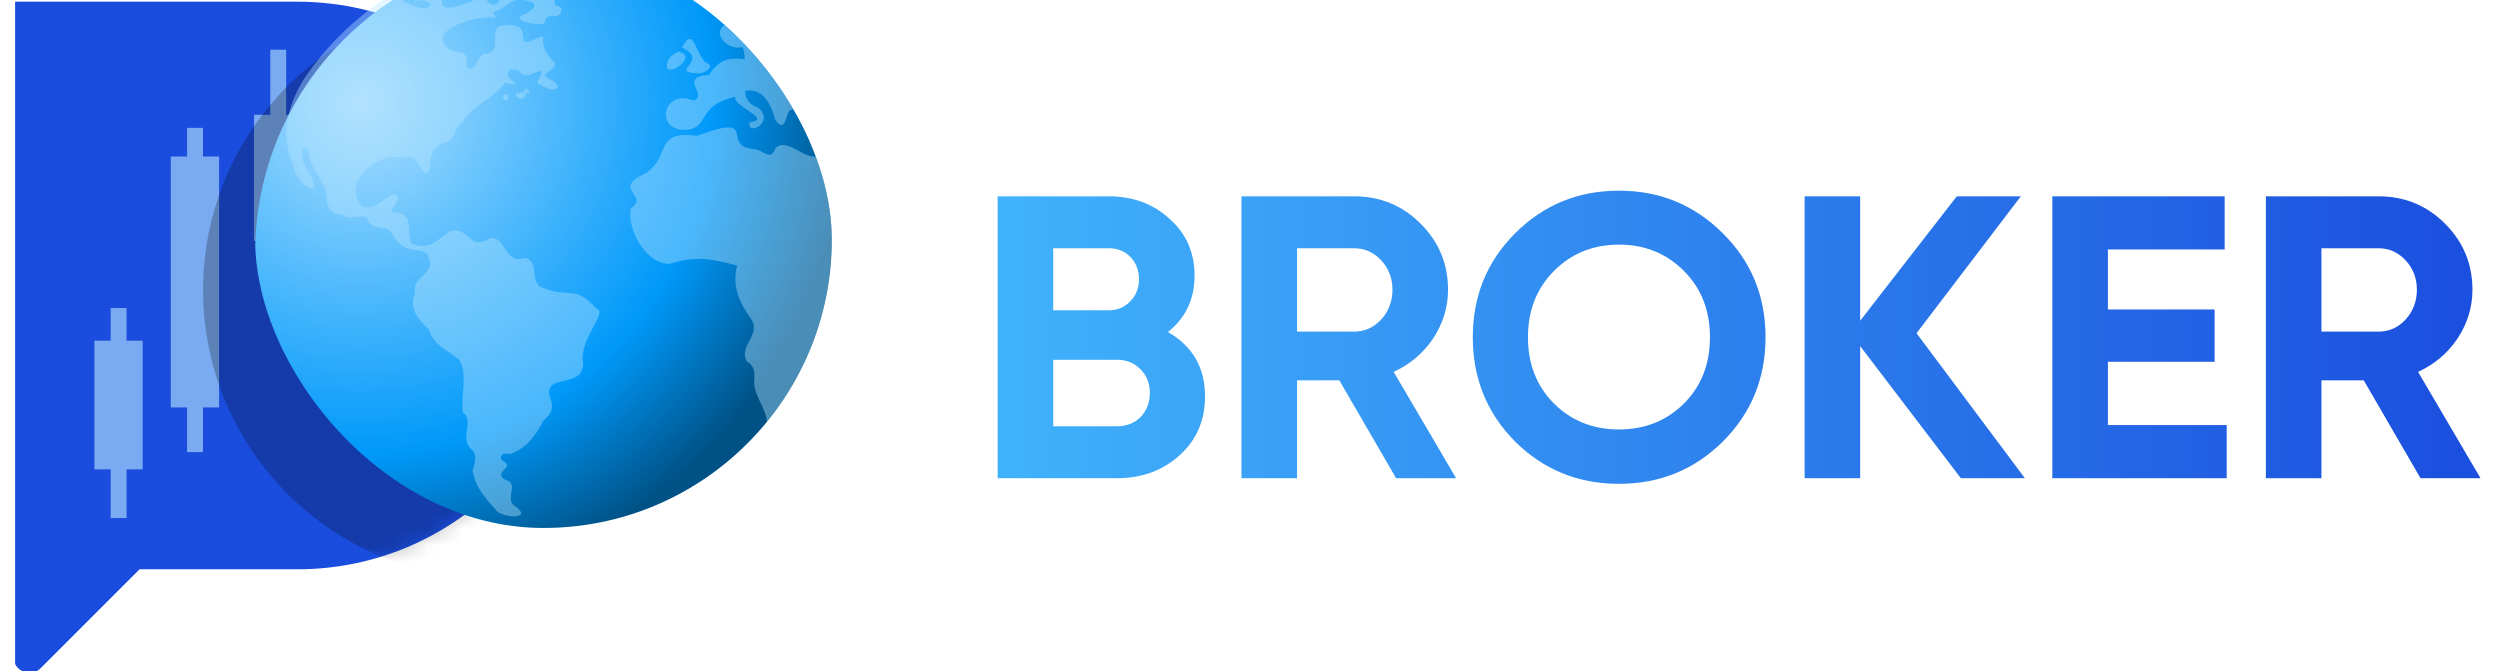
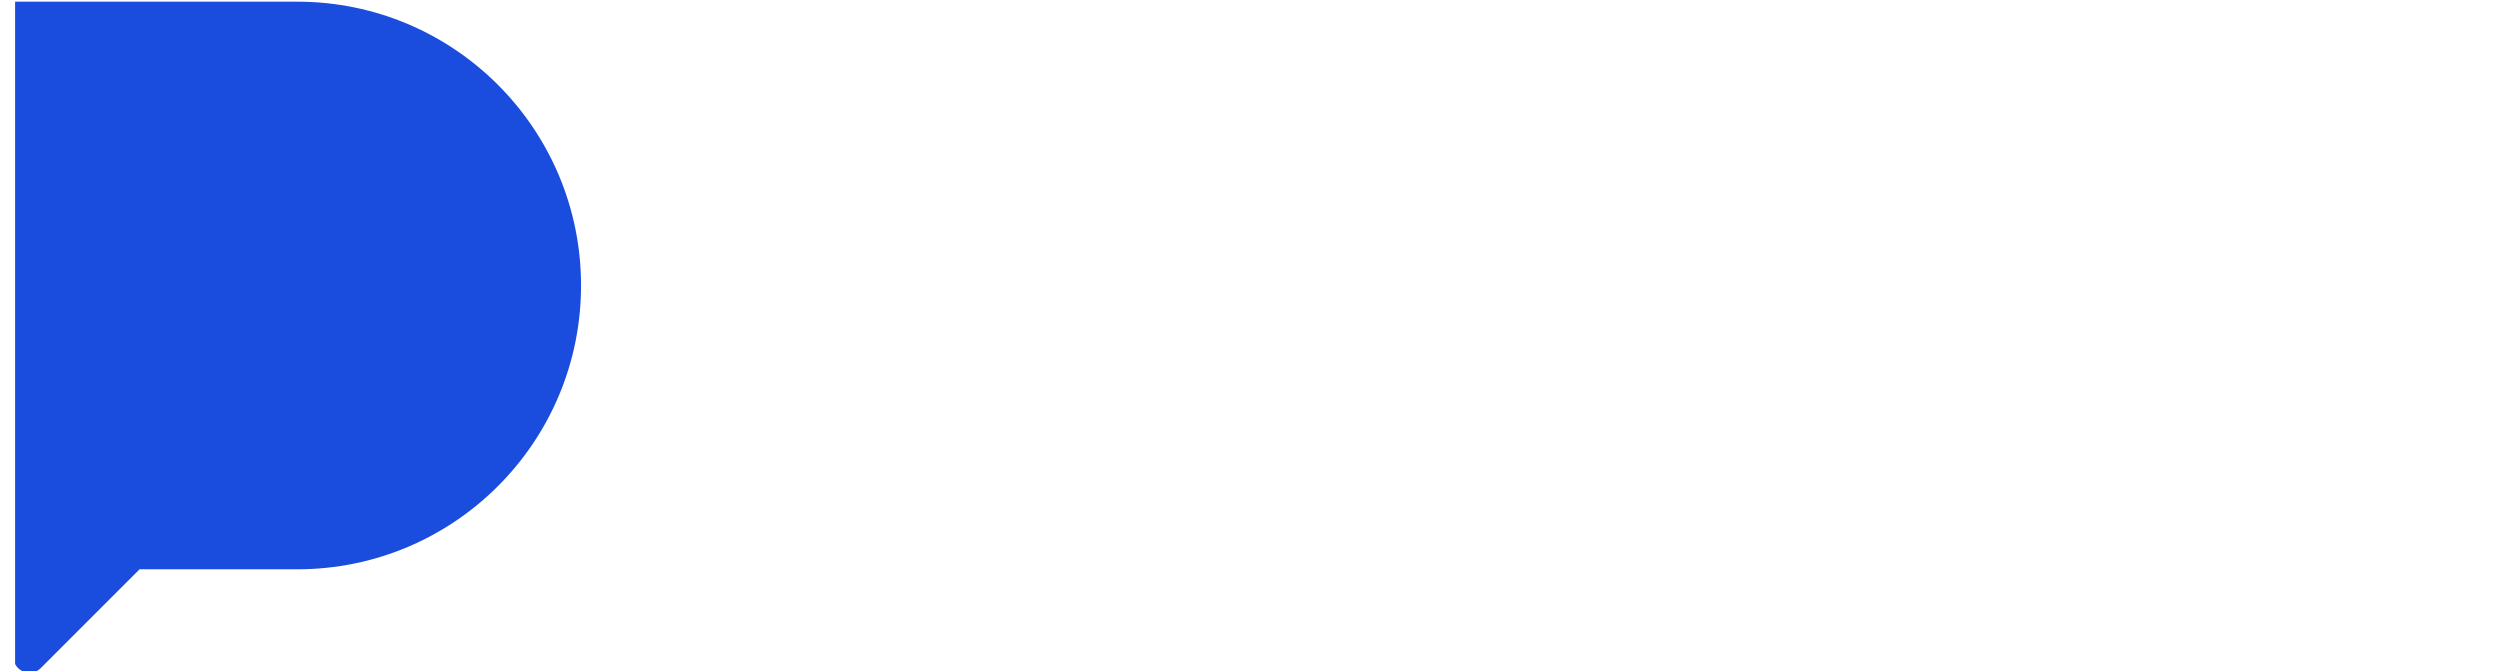
<svg xmlns="http://www.w3.org/2000/svg" width="149" height="40" viewBox="0 0 149 40" fill="none">
  <g clip-path="url(#clip0_2449_607)">
    <path d="M17.715 0.1C27.057 0.1 34.63 7.673 34.63 17.015C34.63 26.357 27.057 33.93 17.715 33.93H8.318L2.429 39.818C1.828 40.419 0.8 39.993 0.8 39.143V0.1H17.715Z" fill="#1A4DDE" />
    <mask id="mask0_2449_607" style="mask-type:alpha" maskUnits="userSpaceOnUse" x="0" y="0" width="35" height="41">
-       <path d="M17.715 0.1C27.057 0.1 34.63 7.673 34.63 17.015C34.63 26.357 27.057 33.93 17.715 33.93H8.318L2.429 39.818C1.828 40.419 0.8 39.993 0.8 39.143V0.1H17.715Z" fill="#1A4DDE" />
-     </mask>
+       </mask>
    <g mask="url(#mask0_2449_607)">
      <g opacity="0.6">
        <path d="M5.625 20.304H8.503V27.975H5.625V20.304Z" fill="#B9E7FF" />
        <path d="M6.595 18.359H7.543V30.875H6.595V18.359Z" fill="#B9E7FF" />
        <path d="M10.179 9.328H13.058V24.284H10.179V9.328Z" fill="#B9E7FF" />
        <path d="M11.15 7.621H12.097V26.946H11.15V7.621Z" fill="#B9E7FF" />
        <path d="M15.137 6.842H18.015V14.359H15.137V6.842Z" fill="#B9E7FF" />
        <path d="M16.108 2.964H17.055V19.191H16.108V2.964Z" fill="#B9E7FF" />
      </g>
      <g filter="url(#filter0_f_2449_607)">
        <circle cx="29.288" cy="17.283" r="17.184" fill="black" fill-opacity="0.24" />
      </g>
    </g>
    <g filter="url(#filter1_i_2449_607)">
      <g clip-path="url(#clip1_2449_607)">
        <circle cx="37.206" cy="18.1" r="18" fill="url(#paint0_radial_2449_607)" />
-         <path d="M52.875 12.268C51.95 12.673 50.905 11.067 50.195 11.868C49.922 12.678 49.415 11.85 48.911 11.888C46.925 11.711 49.293 9.675 45.559 11.093C42.922 10.761 44.057 12.24 42.494 13.323C42.494 13.323 42.494 13.323 42.494 13.32C40.357 14.307 42.779 14.606 41.59 15.436C41.357 16.772 42.616 18.83 43.956 18.718C45.497 18.216 46.493 18.447 47.938 18.83C47.609 20.034 48.06 21.035 48.733 21.962C49.46 22.92 47.966 23.595 48.522 24.553C48.885 24.753 48.981 25.068 48.966 25.48C48.795 26.534 49.742 27.306 49.727 28.354C53.172 24.181 54.519 17.681 52.875 12.268ZM45.559 7.369C45.899 7.439 46.69 6.977 46.13 6.752C45.459 6.409 45.386 4.397 44.655 5.837C46.335 6.653 43.802 7.278 45.559 7.369ZM43.819 6.631C43.298 7.974 45.826 6.33 44.431 6.083C44.183 6.211 43.931 6.33 43.819 6.631ZM47.665 4.351C46.171 4.571 47.152 6.074 48.248 5.808C48.37 5.993 48.353 6.312 48.398 6.535C47.329 6.396 46.833 6.607 46.245 7.468C44.369 7.584 46.294 8.709 45.311 8.989C43.554 8.262 43.018 10.714 44.768 10.741C46.342 10.721 45.465 9.268 47.823 8.771C47.686 9.365 50.11 10.116 48.688 10.274C48.432 11.152 50.253 10.323 49.182 9.414C48.75 9.304 48.389 8.916 48.419 8.416C49.518 8.223 49.969 9.277 50.217 10.164C50.697 10.827 50.806 10.206 50.969 9.72C51.121 9.414 51.55 9.447 51.48 9.838C53.841 13.193 50.368 6.125 47.665 4.351ZM36.852 26.886C36.129 25.11 38.754 26.287 38.758 24.667C38.453 23.208 40.289 21.632 39.547 21.379C38.203 19.937 37.94 20.815 36.307 20.137C35.563 19.906 36.157 18.517 35.287 18.368C34.033 18.819 34.135 16.926 33.156 17.225C32.695 17.509 32.265 17.536 31.852 17.056C30.446 15.907 30.408 18.183 28.525 17.531C28.166 16.594 28.779 15.702 27.379 15.64C27.308 15.293 27.948 14.945 27.612 14.593C26.958 14.588 26.436 15.627 25.573 15.304C24.342 13.908 26.417 12.072 27.89 12.398C29.07 12.216 28.649 12.68 29.337 13.316C30.01 13.197 29.076 11.877 30.675 11.443C31.192 11.201 31.094 10.446 31.581 10.27V10.272C32.15 9.251 33.417 8.905 34.092 7.932C34.31 7.904 34.528 8.157 34.749 7.934C33.943 7.613 34.236 6.825 34.973 7.272C35.394 7.787 35.789 7.243 36.253 7.239C36.39 7.534 35.841 7.769 36.125 8.018C36.418 8.161 37.038 8.557 37.239 8.185C37.17 7.908 36.952 7.811 36.726 7.705C36.012 7.342 37.247 7.245 37.055 6.717C35.676 5.438 37.055 4.829 35.685 5.416C34.539 5.903 36.063 4.144 33.751 4.562C33.188 5.007 33.904 6.041 33.026 6.185C32.363 6.167 32.541 7.179 31.94 7.1C31.733 7.006 31.803 6.801 31.818 6.625C31.878 5.914 31.094 6.218 30.709 5.903C29.326 4.688 32.774 3.821 33.522 4.085C33.547 3.931 33.272 3.695 33.524 3.671C34.112 3.523 34.501 2.841 35.215 3.011C36.399 3.165 35.698 3.664 35.067 3.939C34.603 4.278 36.183 4.567 36.456 4.375C36.484 3.972 36.762 3.926 37.106 3.959C37.433 3.99 37.668 3.387 37.213 3.365C37.031 3.305 37.055 3.132 37.053 2.969C36.503 2.002 34.595 1.591 33.751 2.465C33.671 2.757 33.953 3.365 33.278 3.246C32.547 2.859 33.346 2.449 33.447 2.104C33.028 2.137 32.534 2.038 32.15 2.141C31.82 2.735 32.267 2.414 32.37 2.753C32.365 2.969 32.141 3.092 31.974 3.14C31.397 3.253 30.087 3.957 30.367 2.799C30.899 2.872 31.594 2.661 31.66 2.077C31.273 1.879 31.216 2.33 30.976 2.438C30.053 2.722 29.957 1.468 29.012 1.754C28.614 1.78 28.217 2.088 28.052 2.39C28.236 2.612 28.649 2.396 28.747 2.614C28.764 2.744 28.612 3.127 28.785 3.066C29.044 2.916 30.012 3.138 29.506 3.462C28.563 3.719 27.657 2.412 26.704 2.898C23.703 5.306 19.791 9.108 21.48 12.786C21.512 13.424 22.241 14.37 22.718 14.201C22.779 13.424 21.905 12.966 22.021 12.15C21.867 11.661 22.476 11.747 22.42 12.194C22.472 12.878 22.951 13.345 23.222 13.924C23.743 14.56 23.044 15.649 24.425 15.814C24.868 16.219 25.945 15.579 25.943 16.142C26.137 16.671 26.945 16.464 27.311 16.807C28.093 18.462 29.292 17.514 29.534 18.302C30.036 19.404 28.48 19.42 28.743 20.481C28.339 21.41 28.944 22.039 29.561 22.647C29.957 23.703 30.57 23.76 31.361 24.443C31.915 25.257 31.438 26.607 31.592 27.604C32.327 28.017 31.286 29.195 32.171 29.842C32.423 30.126 32.321 30.615 32.167 31.006C32.254 31.909 32.949 32.748 33.511 33.34C33.821 33.879 35.777 34.004 34.772 33.214C33.983 32.811 34.954 31.869 34.206 31.625C33.823 31.506 33.761 31.264 34.08 30.951C34.535 30.562 33.714 30.547 33.874 30.188C33.994 29.963 34.238 30.073 34.43 30.047C35.332 29.739 35.935 28.977 36.384 28.075C36.736 27.762 37.018 27.463 36.852 26.886ZM33.99 8.83C33.99 9.037 34.33 9.011 34.302 8.797C34.298 8.529 33.958 8.582 33.99 8.83ZM35.2 8.518C34.084 8.445 35.321 9.37 35.347 8.533C35.89 8.579 35.249 8.018 35.2 8.518Z" fill="#B9E7FF" fill-opacity="0.4" />
+         <path d="M52.875 12.268C51.95 12.673 50.905 11.067 50.195 11.868C49.922 12.678 49.415 11.85 48.911 11.888C46.925 11.711 49.293 9.675 45.559 11.093C42.922 10.761 44.057 12.24 42.494 13.323C42.494 13.323 42.494 13.323 42.494 13.32C40.357 14.307 42.779 14.606 41.59 15.436C41.357 16.772 42.616 18.83 43.956 18.718C45.497 18.216 46.493 18.447 47.938 18.83C47.609 20.034 48.06 21.035 48.733 21.962C49.46 22.92 47.966 23.595 48.522 24.553C48.885 24.753 48.981 25.068 48.966 25.48C48.795 26.534 49.742 27.306 49.727 28.354C53.172 24.181 54.519 17.681 52.875 12.268ZM45.559 7.369C45.899 7.439 46.69 6.977 46.13 6.752C45.459 6.409 45.386 4.397 44.655 5.837C46.335 6.653 43.802 7.278 45.559 7.369ZM43.819 6.631C43.298 7.974 45.826 6.33 44.431 6.083C44.183 6.211 43.931 6.33 43.819 6.631ZM47.665 4.351C46.171 4.571 47.152 6.074 48.248 5.808C48.37 5.993 48.353 6.312 48.398 6.535C47.329 6.396 46.833 6.607 46.245 7.468C44.369 7.584 46.294 8.709 45.311 8.989C43.554 8.262 43.018 10.714 44.768 10.741C46.342 10.721 45.465 9.268 47.823 8.771C47.686 9.365 50.11 10.116 48.688 10.274C48.432 11.152 50.253 10.323 49.182 9.414C48.75 9.304 48.389 8.916 48.419 8.416C49.518 8.223 49.969 9.277 50.217 10.164C50.697 10.827 50.806 10.206 50.969 9.72C51.121 9.414 51.55 9.447 51.48 9.838C53.841 13.193 50.368 6.125 47.665 4.351ZM36.852 26.886C36.129 25.11 38.754 26.287 38.758 24.667C38.453 23.208 40.289 21.632 39.547 21.379C38.203 19.937 37.94 20.815 36.307 20.137C35.563 19.906 36.157 18.517 35.287 18.368C34.033 18.819 34.135 16.926 33.156 17.225C32.695 17.509 32.265 17.536 31.852 17.056C30.446 15.907 30.408 18.183 28.525 17.531C28.166 16.594 28.779 15.702 27.379 15.64C27.308 15.293 27.948 14.945 27.612 14.593C26.958 14.588 26.436 15.627 25.573 15.304C24.342 13.908 26.417 12.072 27.89 12.398C29.07 12.216 28.649 12.68 29.337 13.316C30.01 13.197 29.076 11.877 30.675 11.443C31.192 11.201 31.094 10.446 31.581 10.27V10.272C32.15 9.251 33.417 8.905 34.092 7.932C34.31 7.904 34.528 8.157 34.749 7.934C33.943 7.613 34.236 6.825 34.973 7.272C35.394 7.787 35.789 7.243 36.253 7.239C36.39 7.534 35.841 7.769 36.125 8.018C36.418 8.161 37.038 8.557 37.239 8.185C37.17 7.908 36.952 7.811 36.726 7.705C36.012 7.342 37.247 7.245 37.055 6.717C35.676 5.438 37.055 4.829 35.685 5.416C34.539 5.903 36.063 4.144 33.751 4.562C33.188 5.007 33.904 6.041 33.026 6.185C32.363 6.167 32.541 7.179 31.94 7.1C31.733 7.006 31.803 6.801 31.818 6.625C31.878 5.914 31.094 6.218 30.709 5.903C29.326 4.688 32.774 3.821 33.522 4.085C33.547 3.931 33.272 3.695 33.524 3.671C34.112 3.523 34.501 2.841 35.215 3.011C36.399 3.165 35.698 3.664 35.067 3.939C34.603 4.278 36.183 4.567 36.456 4.375C36.484 3.972 36.762 3.926 37.106 3.959C37.433 3.99 37.668 3.387 37.213 3.365C37.031 3.305 37.055 3.132 37.053 2.969C36.503 2.002 34.595 1.591 33.751 2.465C33.671 2.757 33.953 3.365 33.278 3.246C32.547 2.859 33.346 2.449 33.447 2.104C33.028 2.137 32.534 2.038 32.15 2.141C31.82 2.735 32.267 2.414 32.37 2.753C32.365 2.969 32.141 3.092 31.974 3.14C31.397 3.253 30.087 3.957 30.367 2.799C30.899 2.872 31.594 2.661 31.66 2.077C31.273 1.879 31.216 2.33 30.976 2.438C30.053 2.722 29.957 1.468 29.012 1.754C28.614 1.78 28.217 2.088 28.052 2.39C28.236 2.612 28.649 2.396 28.747 2.614C28.764 2.744 28.612 3.127 28.785 3.066C29.044 2.916 30.012 3.138 29.506 3.462C28.563 3.719 27.657 2.412 26.704 2.898C23.703 5.306 19.791 9.108 21.48 12.786C21.512 13.424 22.241 14.37 22.718 14.201C22.779 13.424 21.905 12.966 22.021 12.15C21.867 11.661 22.476 11.747 22.42 12.194C22.472 12.878 22.951 13.345 23.222 13.924C23.743 14.56 23.044 15.649 24.425 15.814C24.868 16.219 25.945 15.579 25.943 16.142C26.137 16.671 26.945 16.464 27.311 16.807C28.093 18.462 29.292 17.514 29.534 18.302C30.036 19.404 28.48 19.42 28.743 20.481C28.339 21.41 28.944 22.039 29.561 22.647C29.957 23.703 30.57 23.76 31.361 24.443C31.915 25.257 31.438 26.607 31.592 27.604C32.327 28.017 31.286 29.195 32.171 29.842C32.423 30.126 32.321 30.615 32.167 31.006C32.254 31.909 32.949 32.748 33.511 33.34C33.821 33.879 35.777 34.004 34.772 33.214C33.983 32.811 34.954 31.869 34.206 31.625C33.823 31.506 33.761 31.264 34.08 30.951C34.535 30.562 33.714 30.547 33.874 30.188C33.994 29.963 34.238 30.073 34.43 30.047C35.332 29.739 35.935 28.977 36.384 28.075C36.736 27.762 37.018 27.463 36.852 26.886ZM33.99 8.83C33.99 9.037 34.33 9.011 34.302 8.797C34.298 8.529 33.958 8.582 33.99 8.83ZM35.2 8.518C34.084 8.445 35.321 9.37 35.347 8.533C35.89 8.579 35.249 8.018 35.2 8.518" fill="#B9E7FF" fill-opacity="0.4" />
      </g>
    </g>
  </g>
-   <path d="M69.612 19.788C71.084 20.636 71.82 21.916 71.82 23.628C71.82 25.052 71.316 26.22 70.308 27.132C69.3 28.044 68.06 28.5 66.588 28.5H59.46V11.7H66.084C67.524 11.7 68.732 12.148 69.708 13.044C70.7 13.924 71.196 15.052 71.196 16.428C71.196 17.82 70.668 18.94 69.612 19.788ZM66.084 14.796H62.772V18.492H66.084C66.596 18.492 67.02 18.316 67.356 17.964C67.708 17.612 67.884 17.172 67.884 16.644C67.884 16.116 67.716 15.676 67.38 15.324C67.044 14.972 66.612 14.796 66.084 14.796ZM66.588 25.404C67.148 25.404 67.612 25.22 67.98 24.852C68.348 24.468 68.532 23.988 68.532 23.412C68.532 22.852 68.348 22.388 67.98 22.02C67.612 21.636 67.148 21.444 66.588 21.444H62.772V25.404H66.588ZM83.207 28.5L79.823 22.668H77.303V28.5H73.991V11.7H80.711C82.263 11.7 83.583 12.244 84.671 13.332C85.759 14.42 86.303 15.732 86.303 17.268C86.303 18.308 86.007 19.276 85.415 20.172C84.823 21.052 84.039 21.716 83.063 22.164L86.783 28.5H83.207ZM77.303 14.796V19.764H80.711C81.335 19.764 81.871 19.524 82.319 19.044C82.767 18.548 82.991 17.956 82.991 17.268C82.991 16.58 82.767 15.996 82.319 15.516C81.871 15.036 81.335 14.796 80.711 14.796H77.303ZM102.682 26.316C100.986 27.996 98.922 28.836 96.49 28.836C94.058 28.836 91.994 27.996 90.298 26.316C88.618 24.62 87.778 22.548 87.778 20.1C87.778 17.652 88.618 15.588 90.298 13.908C91.994 12.212 94.058 11.364 96.49 11.364C98.922 11.364 100.986 12.212 102.682 13.908C104.378 15.588 105.226 17.652 105.226 20.1C105.226 22.548 104.378 24.62 102.682 26.316ZM92.626 24.06C93.666 25.084 94.954 25.596 96.49 25.596C98.026 25.596 99.314 25.084 100.354 24.06C101.394 23.02 101.914 21.7 101.914 20.1C101.914 18.5 101.394 17.18 100.354 16.14C99.314 15.1 98.026 14.58 96.49 14.58C94.954 14.58 93.666 15.1 92.626 16.14C91.586 17.18 91.066 18.5 91.066 20.1C91.066 21.7 91.586 23.02 92.626 24.06ZM120.682 28.5H116.866L110.866 20.628V28.5H107.554V11.7H110.866V19.116L116.626 11.7H120.442L114.226 19.86L120.682 28.5ZM125.631 25.332H132.711V28.5H122.319V11.7H132.591V14.868H125.631V18.444H131.991V21.564H125.631V25.332ZM144.262 28.5L140.878 22.668H138.358V28.5H135.046V11.7H141.766C143.318 11.7 144.638 12.244 145.726 13.332C146.814 14.42 147.358 15.732 147.358 17.268C147.358 18.308 147.062 19.276 146.47 20.172C145.878 21.052 145.094 21.716 144.118 22.164L147.838 28.5H144.262ZM138.358 14.796V19.764H141.766C142.39 19.764 142.926 19.524 143.374 19.044C143.822 18.548 144.046 17.956 144.046 17.268C144.046 16.58 143.822 15.996 143.374 15.516C142.926 15.036 142.39 14.796 141.766 14.796H138.358Z" fill="url(#paint1_linear_2449_607)" />
  <defs>
    <filter id="filter0_f_2449_607" x="8.104" y="-3.9" width="42.367" height="42.367" filterUnits="userSpaceOnUse" color-interpolation-filters="sRGB">
      <feFlood flood-opacity="0" result="BackgroundImageFix" />
      <feBlend mode="normal" in="SourceGraphic" in2="BackgroundImageFix" result="shape" />
      <feGaussianBlur stdDeviation="2" result="effect1_foregroundBlur_2449_607" />
    </filter>
    <filter id="filter1_i_2449_607" x="15.206" y="-2.9" width="38.367" height="37.367" filterUnits="userSpaceOnUse" color-interpolation-filters="sRGB">
      <feFlood flood-opacity="0" result="BackgroundImageFix" />
      <feBlend mode="normal" in="SourceGraphic" in2="BackgroundImageFix" result="shape" />
      <feColorMatrix in="SourceAlpha" type="matrix" values="0 0 0 0 0 0 0 0 0 0 0 0 0 0 0 0 0 0 127 0" result="hardAlpha" />
      <feOffset dx="-4" dy="-3" />
      <feGaussianBlur stdDeviation="2" />
      <feComposite in2="hardAlpha" operator="arithmetic" k2="-1" k3="1" />
      <feColorMatrix type="matrix" values="0 0 0 0 0 0 0 0 0 0 0 0 0 0 0 0 0 0 0.25 0" />
      <feBlend mode="normal" in2="shape" result="effect1_innerShadow_2449_607" />
    </filter>
    <radialGradient id="paint0_radial_2449_607" cx="0" cy="0" r="1" gradientUnits="userSpaceOnUse" gradientTransform="translate(25.468 9.071) rotate(66.526) scale(29.467)">
      <stop stop-color="#ACDFFF" />
      <stop offset="0.714" stop-color="#0099FA" />
      <stop offset="1" stop-color="#005185" />
    </radialGradient>
    <linearGradient id="paint1_linear_2449_607" x1="57.9" y1="20" x2="148.9" y2="20" gradientUnits="userSpaceOnUse">
      <stop stop-color="#41B4FC" />
      <stop offset="1" stop-color="#1A4DDE" />
    </linearGradient>
    <clipPath id="clip0_2449_607">
      <rect width="53" height="40" fill="white" transform="translate(0.9)" />
    </clipPath>
    <clipPath id="clip1_2449_607">
-       <rect x="19.206" y="0.1" width="34.367" height="34.367" rx="17.184" fill="white" />
-     </clipPath>
+       </clipPath>
  </defs>
</svg>